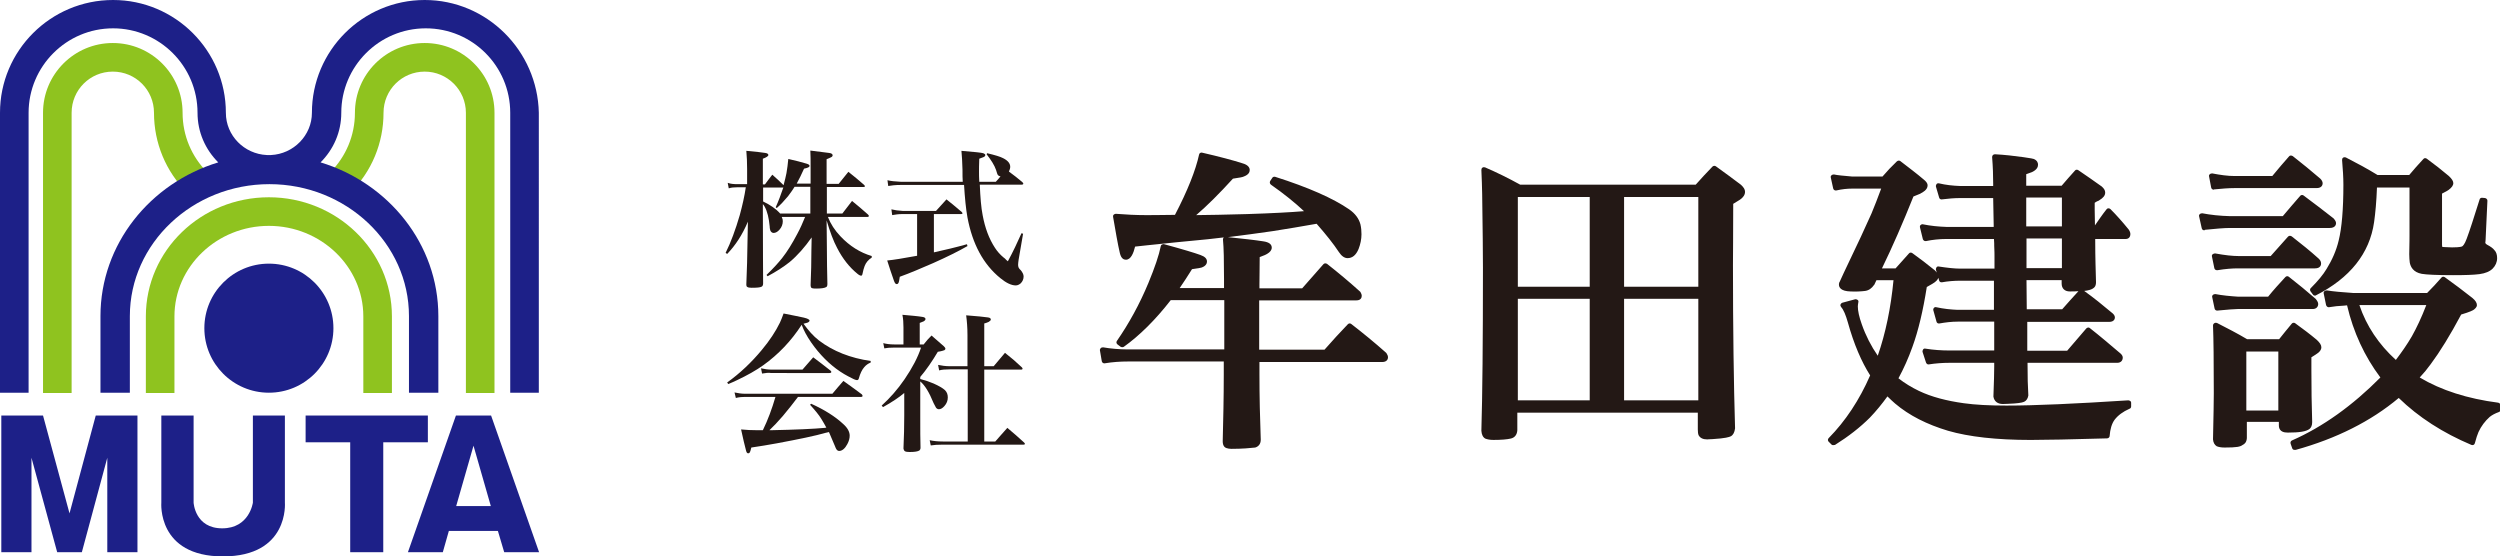
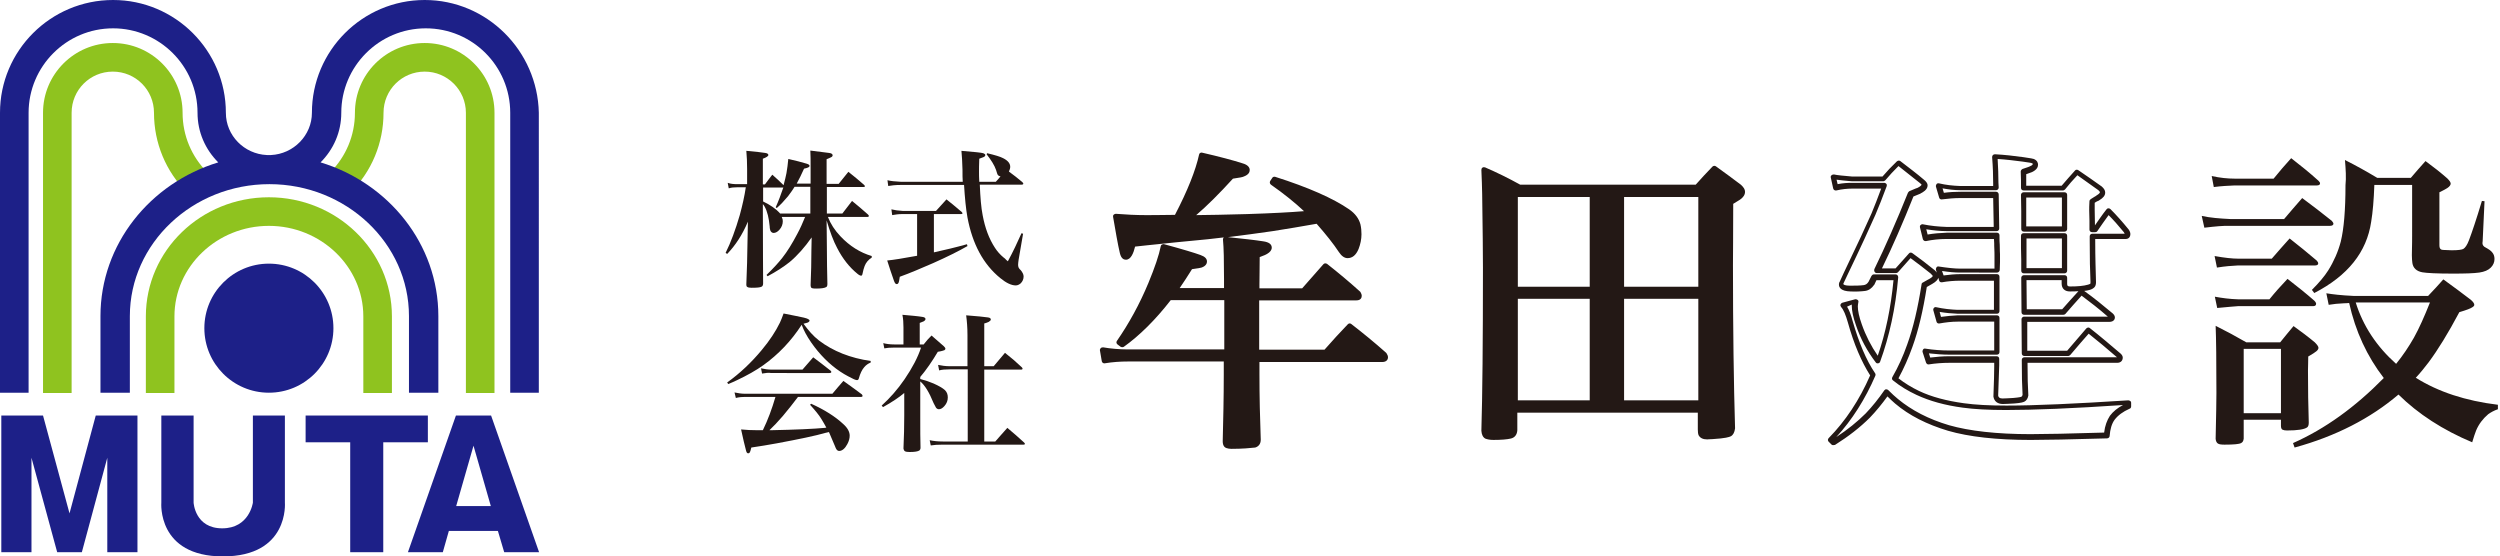
<svg xmlns="http://www.w3.org/2000/svg" version="1.1" id="レイヤー_2" x="0px" y="0px" width="953px" height="212.1px" viewBox="0 0 953 212.1" style="enable-background:new 0 0 953 212.1;" xml:space="preserve">
  <style type="text/css">
	.st0{fill:#8FC31F;}
	.st1{fill:#1D2088;}
	.st2{fill:#231815;}
</style>
  <g>
    <path class="st0" d="M27.3,149.8H16.4V43c0-14.7,11.9-26.6,26.6-26.6c14.7,0,26.6,11.9,26.6,26.6c0,8.6,3.4,16.7,9.5,22.8l-7.7,7.7   c-8.2-8.1-12.7-19-12.7-30.5c0-8.7-7-15.7-15.7-15.7s-15.7,7-15.7,15.7V149.8z" />
    <path class="st0" d="M188.5,149.8h-10.9V43c0-8.7-7.1-15.7-15.7-15.7c-8.7,0-15.7,7-15.7,15.7c0,11.5-4.5,22.4-12.7,30.5l-7.7-7.7   c6.1-6.1,9.5-14.2,9.5-22.8c0-14.7,11.9-26.6,26.6-26.6c14.7,0,26.6,11.9,26.6,26.6V149.8z" />
    <path class="st0" d="M102.5,75.2c-25.9,0-46.9,20.3-46.9,45.4v29.2h10.9v-29.2c0-19,16.2-34.5,36-34.5s36,15.5,36,34.5v29.2h10.9   v-29.2C149.4,95.5,128.3,75.2,102.5,75.2z" />
    <path class="st1" d="M161.9,0c-23.7,0-43,19.3-43,43c0,8.6-7,15.7-15.6,16.1c-0.3,0-0.5,0-0.8,0c-0.3,0-0.5,0-0.8,0   c-8.6-0.4-15.6-7.4-15.6-16.1c0-23.7-19.3-43-43-43C19.3,0,0,19.3,0,43v106.7h10.9V43c0-17.7,14.4-32.2,32.2-32.2   c17.7,0,32.2,14.4,32.2,32.2c0,7.4,3,14,7.9,18.9c-26,7.9-44.9,31.2-44.9,58.6v29.2h11.2v-29.2c0-27.7,23.9-50.3,53.2-50.3   s53.2,22.6,53.2,50.3v29.2h11.2v-29.2c0-27.4-18.9-50.7-44.9-58.6c4.9-4.9,7.9-11.5,7.9-18.9c0-17.7,14.4-32.2,32.2-32.2   s32.2,14.4,32.2,32.2v106.7h10.9V43C204.9,19.3,185.6,0,161.9,0z" />
  </g>
  <circle class="st1" cx="102.5" cy="125.1" r="24.6" />
  <g>
    <polygon class="st1" points="36.5,158.4 26.5,195.7 16.4,158.4 0.5,158.4 0.5,210.5 12,210.5 12,174.5 21.8,210.5 31.2,210.5    40.9,174.5 40.9,210.5 52.4,210.5 52.4,158.4  " />
    <polygon class="st1" points="163.1,158.4 116.5,158.4 116.5,168.6 133.5,168.6 133.5,210.5 146.1,210.5 146.1,168.6 163.1,168.6     " />
    <path class="st1" d="M192.2,210.5h13.3l-18.3-52.1h-13.4l-18.3,52.1h13.3l2.3-8.1h18.7L192.2,210.5z M173.9,192.9l6.6-23l6.6,23   H173.9z" />
    <path class="st1" d="M108.6,191.6v-33.2H96.4v33.2c0,0-1.3,9.8-11.7,9.8s-10.9-9.8-10.9-9.8v-33.2H61.5v33.2   c0,0-1.7,20.5,23.5,20.5C110.3,212.1,108.6,191.6,108.6,191.6z" />
  </g>
  <g>
    <path class="st2" d="M314.9,81.4h6.2c1.2-1.6,2.5-3.2,3.7-4.8c2.1,1.7,4.1,3.4,6,5.1c0.2,0.2,0.4,0.4,0.4,0.6   c0,0.3-0.2,0.4-0.6,0.4h-15c1,2.6,2.6,5.1,4.8,7.4c3.5,3.7,7.5,6.2,11.9,7.5v0.6c-1.3,0.8-2.2,1.9-2.7,3.2   c-0.3,0.8-0.6,1.8-0.8,2.9c-0.1,0.6-0.3,0.8-0.6,0.8c-0.2,0-0.7-0.2-1.3-0.7c-3.1-2.5-5.7-5.8-7.8-9.9c-1.4-2.6-2.7-6.1-4-10.5   l0.1,10c0,5,0.1,9.7,0.2,14.2c0,0.6-0.1,1-0.4,1.2c-0.6,0.4-1.9,0.6-3.9,0.6c-1.1,0-1.7-0.1-1.9-0.4c-0.1-0.2-0.2-0.5-0.2-0.9   c0.2-4.7,0.3-9,0.3-13.1l0.1-5.1c-2.6,3.7-5.4,6.9-8.4,9.4c-2.4,1.9-5.2,3.7-8.4,5.4l-0.4-0.5c2.5-2.4,4.5-4.6,6-6.5   c1.9-2.4,3.8-5.5,5.7-9.1c1.2-2.2,2.1-4.3,3-6.5H298c0.3,0.6,0.4,1.1,0.4,1.6c0,1.2-0.4,2.3-1.3,3.3c-0.7,0.8-1.5,1.2-2.2,1.2   c-0.5,0-0.9-0.3-1.2-0.8c-0.1-0.3-0.3-0.9-0.3-1.7c-0.3-3.2-0.9-5.7-1.9-7.5c-0.1-0.3-0.4-0.6-0.7-1v1.4v1.4   c0,14.2,0.1,23.3,0.1,27.4c0,0.7-0.2,1.1-0.6,1.3c-0.6,0.3-1.8,0.4-3.8,0.4c-0.8,0-1.3-0.1-1.6-0.3c-0.3-0.1-0.4-0.5-0.4-1   c0.2-4.5,0.4-10.8,0.5-19l0.1-4.9c-2.1,5-4.8,9.1-7.9,12.3l-0.6-0.4c2-4,3.8-8.9,5.4-14.4c1-3.7,1.8-7.2,2.3-10.6h-3.4   c-1.2,0-2.2,0.1-3.1,0.4l-0.4-2.1c1.1,0.4,2.3,0.5,3.5,0.5h3.9v-5.8c0-2.4-0.1-4.8-0.3-6.9c3.5,0.3,5.9,0.6,7.2,0.8   c0.8,0.1,1.2,0.4,1.2,0.8c0,0.4-0.7,0.9-2.1,1.4v9.8h0.8c0.9-1.3,1.9-2.5,2.8-3.7c1.5,1.3,2.9,2.6,4.3,4c0.5-1.9,0.9-3.5,1.1-4.6   c0.3-1.6,0.5-3.4,0.7-5.4c2.7,0.6,5,1.2,7,1.8c0.7,0.2,1.1,0.5,1.1,0.8c0,0.3-0.2,0.5-0.7,0.7c-0.1,0.1-0.6,0.2-1.4,0.4   c-1,2.2-1.9,4.1-2.8,5.7h5.3v-6.1c0-2.6,0-4.8-0.1-6.5c3.4,0.4,5.8,0.7,7.1,0.9c0.9,0.1,1.4,0.4,1.4,0.9c0,0.3-0.2,0.6-0.7,0.8   c-0.2,0.1-0.8,0.4-1.6,0.7v9.4h4.6c1.3-1.6,2.5-3.1,3.7-4.6c2,1.6,4,3.2,5.9,4.9c0.2,0.2,0.4,0.4,0.4,0.6c0,0.2-0.2,0.3-0.6,0.3   h-13.9V81.4z M308.9,81.4V71.2h-6c-0.5,0.9-1.4,2.1-2.5,3.6c-1.5,1.8-2.9,3.3-4.3,4.5l-0.4-0.3c1.1-2.4,2-4.9,2.9-7.5h-7.7v5.3   c2.7,1.3,4.9,2.8,6.5,4.6H308.9z" />
    <path class="st2" d="M367,69.3c-0.1-1.2-0.1-2.8-0.1-4.6c-0.1-3-0.2-5.4-0.4-7.2c4.9,0.4,7.7,0.7,8.3,0.9c0.5,0.2,0.8,0.4,0.8,0.7   c0,0.3-0.2,0.6-0.7,0.8c-0.2,0.1-0.8,0.3-1.6,0.6c-0.1,2.3-0.1,3.9-0.1,4.8c0,1.1,0,2.4,0.1,4h6.3c0.8-0.9,1.4-1.5,1.8-2.1   c-0.3,0-0.5-0.1-0.7-0.2c-0.3-0.2-0.5-0.5-0.6-0.9c-0.1-0.2-0.2-0.6-0.4-1.3c-0.6-1.8-1.9-3.8-3.6-6l0.2-0.4c2.9,0.7,5,1.3,6.1,1.9   c1.8,0.9,2.7,2,2.7,3.3c0,0.5-0.2,1.2-0.5,1.8c1.7,1.2,3.4,2.6,5.1,4c0.2,0.2,0.4,0.5,0.4,0.6c0,0.2-0.2,0.4-0.7,0.4h-15.9   c0.2,4.8,0.5,8.7,1.1,11.7c0.9,4.8,2.4,8.9,4.7,12.4c0.9,1.4,2,2.6,3.2,3.6c0.4,0.3,0.8,0.6,1.1,1l0.6,0.5   c1.9-3.5,3.6-7.1,5.2-10.7l0.6,0.2l-1.7,9.9c-0.1,0.8-0.2,1.4-0.2,2c0,0.4,0.1,0.7,0.2,1c0.1,0.3,0.4,0.6,0.9,1.1   c0.6,0.8,1,1.5,1,2.3c0,1-0.4,1.9-1.1,2.6c-0.6,0.5-1.2,0.8-1.9,0.8c-1.6,0-3.6-0.9-5.9-2.8c-6.5-5.3-10.6-13-12.5-23.1   c-0.6-3.3-1-7.5-1.3-12.4h-24.1c-2.1,0-3.7,0.2-4.8,0.4l-0.3-2.2c1.2,0.3,2.9,0.5,5.2,0.6H367z M356,81.6v14.6   c4.1-0.9,8.3-1.9,12.6-3.1l0.2,0.7c-3.3,1.9-7.7,4.1-13.1,6.5c-4.6,2-8.8,3.8-12.7,5.2c-0.2,1.2-0.3,1.9-0.4,2.1   c-0.2,0.5-0.4,0.7-0.8,0.7c-0.4,0-0.7-0.4-1-1.2c-0.9-2.6-1.8-5.2-2.6-7.8c2.2-0.2,6-0.8,11.4-1.8V81.6H344c-1.5,0-2.8,0.2-3.9,0.4   l-0.3-2.2c1.2,0.3,2.6,0.5,4.3,0.6h12.7c1.4-1.5,2.7-3,4-4.4c1.9,1.5,3.8,3.1,5.8,4.8c0.2,0.2,0.3,0.4,0.3,0.5   c0,0.2-0.2,0.3-0.5,0.3H356z" />
    <path class="st2" d="M277.6,146.4l-0.4-0.6c4.9-3.5,9.3-7.7,13.2-12.4c3-3.6,5.3-7.1,6.9-10.4c0.5-1,0.9-2.2,1.4-3.5   c2.5,0.5,4,0.8,4.5,0.9c2.7,0.5,4.3,0.9,4.8,1.2c0.4,0.2,0.6,0.4,0.6,0.6c0,0.3-0.3,0.6-0.8,0.8c-0.1,0-0.6,0.2-1.5,0.4   c1.8,2.5,3.7,4.7,5.9,6.4c5.4,4.1,12,6.7,19.7,7.8v0.6c-1,0.4-1.8,1-2.4,1.7c-0.9,1-1.6,2.5-2.1,4.3c-0.1,0.5-0.4,0.7-0.7,0.7   c-0.3,0-1-0.2-1.9-0.7c-1-0.5-2-1-3-1.6c-4.2-2.5-8-6-11.3-10.3c-1.9-2.5-3.3-4.8-4.2-6.8c-0.2-0.4-0.4-0.9-0.7-1.7   c-4,6.2-8.9,11.3-14.6,15.4c-2.8,2-6.2,3.9-10,5.7C279.8,145.5,278.8,145.9,277.6,146.4z M304.2,151.3c-1.8,2.4-3.7,4.8-5.8,7.3   c-1.9,2.2-3.6,4-5.1,5.4h0.6c9.5-0.2,16.3-0.5,20.5-0.9l0.6-0.1c-0.5-1-1.2-2.1-1.9-3.3c-0.9-1.5-2.4-3.3-4.3-5.4l0.4-0.4   c5.1,2.3,9.2,4.9,12.2,7.7c1.7,1.5,2.5,3,2.5,4.5c0,1-0.3,2.1-0.9,3.2c-0.9,1.7-2,2.6-3.1,2.6c-0.4,0-0.8-0.2-1.1-0.7   c-0.1-0.2-0.3-0.5-0.5-1.1c-0.9-2.2-1.7-4-2.3-5.4c-0.4,0.1-0.8,0.2-1.3,0.3c-3.8,1.1-10,2.4-18.6,4c-3.2,0.6-6.4,1.1-9.7,1.6   c-0.2,0.9-0.4,1.5-0.5,1.7c-0.2,0.4-0.4,0.5-0.7,0.5c-0.4,0-0.6-0.3-0.8-1c-0.5-2-1.2-4.7-1.9-8.1c1.9,0.2,4,0.3,6.3,0.3   c0.6,0,1.2,0,2,0c1.9-3.9,3.5-8.2,4.8-12.7H284c-1.2,0-2.3,0.1-3.5,0.4l-0.5-2.1c1.4,0.3,2.7,0.5,4.2,0.5h33.1   c1.4-1.7,2.8-3.3,4.2-4.9c2.4,1.7,4.7,3.4,7,5.1c0.2,0.2,0.3,0.4,0.3,0.6c0,0.3-0.2,0.4-0.6,0.4H304.2z M290.5,142.4l-0.4-2   c1.3,0.3,2.7,0.5,4.2,0.5h11.6c1.4-1.6,2.8-3.2,4.1-4.7c2.2,1.6,4.3,3.3,6.5,5c0.3,0.2,0.4,0.4,0.4,0.6c0,0.2-0.2,0.4-0.7,0.4H294   C292.9,142,291.8,142.2,290.5,142.4z" />
    <path class="st2" d="M350.9,144.5c1.9,0.5,3.6,1.1,5,1.7c2,0.9,3.4,1.7,4.3,2.5c0.8,0.8,1.1,1.7,1.1,2.8c0,1.2-0.4,2.3-1.3,3.3   c-0.7,0.8-1.4,1.2-2.1,1.2c-0.4,0-0.8-0.2-1.1-0.6c-0.2-0.3-0.5-0.9-0.9-1.7c-1.7-4.2-3.4-6.9-5.1-8.3v12.7c0,5.7,0,9.9,0.1,12.6   c0,0.5-0.2,0.8-0.4,1c-0.6,0.4-1.8,0.6-3.6,0.6c-1.1,0-1.8-0.1-2.1-0.4c-0.2-0.2-0.3-0.5-0.4-0.9c0.2-4.4,0.3-8.6,0.3-12.6v-8.6   c-2,1.7-4.7,3.5-8.1,5.4l-0.5-0.6c3.2-2.9,6.1-6.2,8.7-10c3-4.4,5.1-8.4,6.3-12.1h-10.2c-1.6,0-2.9,0.1-3.8,0.3l-0.4-2   c1.1,0.3,2.5,0.5,4.2,0.5h3.5v-6.5c0-1.7-0.1-3.3-0.4-4.8c3.3,0.3,5.8,0.5,7.6,0.8c0.8,0.1,1.2,0.4,1.2,0.8c0,0.3-0.2,0.6-0.7,0.9   c-0.2,0.1-0.7,0.3-1.5,0.6v8.2h1.5c0.9-1.2,1.9-2.3,3-3.4c1.6,1.4,3.2,2.8,4.7,4.1c0.4,0.4,0.6,0.7,0.6,0.9c0,0.2-0.1,0.4-0.4,0.6   c-0.3,0.1-1.1,0.4-2.5,0.6c-2.2,3.7-4.4,6.9-6.7,9.6V144.5z M368.7,140.8H362c-1.6,0-3,0.1-4,0.4l-0.4-2.1c1.4,0.3,2.9,0.5,4.5,0.5   h6.7v-11.9c0-2.7-0.2-5.3-0.5-7.5c4.1,0.3,6.9,0.6,8.3,0.8c0.8,0.1,1.1,0.4,1.1,0.8c0,0.3-0.3,0.6-0.8,0.9   c-0.3,0.1-0.8,0.4-1.7,0.6v16.3h3.6c1.4-1.7,2.9-3.4,4.3-5.1c2.2,1.7,4.4,3.6,6.4,5.5c0.2,0.2,0.3,0.4,0.3,0.5   c0,0.3-0.2,0.4-0.6,0.4h-14v27.4h4.2l2.2-2.5l2.4-2.7c2.2,1.8,4.3,3.7,6.4,5.6c0.2,0.2,0.3,0.4,0.3,0.5c0,0.2-0.2,0.3-0.5,0.3   h-30.9c-1.8,0-3.3,0.1-4.5,0.3l-0.4-2c1.3,0.3,3,0.5,5,0.5h9.5V140.8z" />
  </g>
  <g>
    <path class="st2" d="M447.7,110.7h19.9l-0.1-4.4c0-7-0.1-12.1-0.4-15.3c6.2,0.6,11,1.2,14.2,1.7c1.6,0.2,2.4,0.7,2.4,1.5   c0,0.5-0.4,1.1-1.3,1.6c-0.5,0.3-1.6,0.7-3.3,1.3c0,4.5-0.1,8.3-0.1,11.2v2.4h17.8c2.9-3.4,5.7-6.5,8.4-9.5   c4.2,3.3,8.3,6.8,12.4,10.5c0.2,0.4,0.3,0.7,0.3,1c0,0.5-0.3,0.7-1,0.7H479v7.1v7.1v3.3l0.1,3.3h26.3c3.1-3.5,6.1-6.8,9.1-10   c4.4,3.4,8.8,7,13.1,10.8c0.3,0.4,0.4,0.7,0.4,1c0,0.5-0.4,0.8-1.2,0.8h-47.8v5.5c0,8.7,0.2,17.1,0.5,25.1c0,1.1-0.5,1.8-1.4,2   c-1.7,0.4-4.6,0.6-8.8,0.6c-0.6,0-1.1-0.1-1.6-0.2c-0.5-0.2-0.8-0.7-0.8-1.7c0.2-8,0.4-16.4,0.4-25.4v-6H430c-2.9,0-6,0.2-9.1,0.7   l-0.7-4.1c3,0.5,6.3,0.8,9.7,0.8h37.7v-4.7v-4.7V119v-5.7h-21.8c-6,7.7-12,13.8-18,18l-1.2-0.9c4.6-6.5,8.7-14,12.1-22.3   c2.4-5.9,4-10.7,4.8-14.2c7,1.9,11.5,3.3,13.7,4.1c1.2,0.4,1.9,0.9,1.9,1.6c0,0.6-0.5,1.1-1.4,1.4c-0.6,0.2-1.9,0.4-3.8,0.6   C451.4,105.3,449.4,108.3,447.7,110.7z M453.1,82.6h1.4c4.5,0,11.5-0.1,20.9-0.4c9.5-0.3,16.7-0.7,21.6-1.1l2.3-0.2   c-3.7-3.7-8.5-7.6-14.4-11.7l0.8-1.2c12.6,4,21.9,8.1,27.9,12.3c2.1,1.5,3.4,3.2,3.9,5.2c0.3,1.2,0.4,2.3,0.4,3.5   c0,1.8-0.3,3.6-1,5.2c-0.8,1.9-1.9,2.9-3.3,2.9c-0.8,0-1.6-0.6-2.5-1.9c-2.2-3.4-5.2-7.1-8.9-11.3c-6,1.1-11.7,2.1-17.2,2.9   c-8.1,1.2-16.4,2.2-24.8,3.1c-7.6,0.7-15.3,1.5-23.1,2.3l-5.3,0.5c-0.8,3.3-1.7,4.9-2.7,4.9c-0.6,0-1-0.6-1.3-1.7   c-0.8-3.4-1.6-8.1-2.6-13.9c3.8,0.3,7.7,0.5,11.5,0.5c1,0,4.9,0,11.7-0.1c5.1-9.6,8.3-17.5,9.6-23.8c6.5,1.5,11.7,2.9,15.5,4.1   c1.2,0.4,1.9,0.9,1.9,1.5c0,0.7-0.5,1.2-1.6,1.6c-0.6,0.2-2.1,0.5-4.3,0.8C463.2,73.4,457.8,78.7,453.1,82.6z" />
    <path class="st2" d="M469.4,171.1c-0.7,0-1.3-0.1-1.9-0.3c-0.6-0.2-1.4-0.8-1.4-2.6c0.2-8,0.4-16.5,0.4-25.4v-5H430   c-2.9,0-5.9,0.2-8.9,0.7c-0.5,0.1-1-0.3-1.1-0.8l-0.7-4.1c-0.1-0.3,0.1-0.6,0.3-0.9c0.2-0.2,0.6-0.3,0.9-0.3   c2.9,0.5,6.2,0.8,9.5,0.8h36.7v-18.8h-20.4c-5.9,7.6-12,13.6-17.9,17.8c-0.3,0.2-0.8,0.2-1.2,0l-1.2-0.9c-0.4-0.3-0.6-0.9-0.2-1.4   c4.5-6.5,8.6-13.9,12-22.1c2.4-5.8,4-10.5,4.7-14c0.1-0.3,0.2-0.5,0.5-0.6c0.2-0.1,0.5-0.2,0.8-0.1c7,1.9,11.6,3.3,13.8,4.1   c1.7,0.6,2.5,1.4,2.5,2.5c0,0.6-0.3,1.7-2.1,2.3c-0.4,0.1-1.2,0.3-3.6,0.6c-1.7,2.7-3.3,5.2-4.7,7.2h16.9l0-3.3   c0-7-0.1-12.1-0.4-15.2c0-0.3,0.1-0.6,0.3-0.8c0,0,0,0,0,0c-2,0.2-4.1,0.5-6.1,0.7c-7.6,0.7-15.4,1.5-23.1,2.3l-4.6,0.5   c-0.6,2.5-1.6,5-3.5,5c-0.8,0-1.8-0.4-2.3-2.5c-0.8-3.4-1.6-8.1-2.6-13.9c0-0.3,0-0.6,0.3-0.8c0.2-0.2,0.5-0.3,0.8-0.3   c3.8,0.3,7.6,0.5,11.4,0.5c1,0,4.7,0,11.1-0.1c4.8-9.2,7.9-17,9.2-23c0.1-0.3,0.2-0.5,0.4-0.6c0.2-0.1,0.5-0.2,0.8-0.1   c6.5,1.5,11.8,2.9,15.5,4.1c1.7,0.5,2.6,1.4,2.6,2.5c0,0.8-0.4,1.8-2.3,2.5c-0.4,0.2-1.3,0.4-4.1,0.8c-5.1,5.6-9.8,10.3-14,13.9   c4.5,0,11.1-0.2,19.5-0.4c9.5-0.3,16.7-0.7,21.5-1.1l0.1,0c-3.4-3.2-7.6-6.6-12.6-10.1c-0.4-0.3-0.6-0.9-0.3-1.4l0.8-1.2   c0.2-0.4,0.7-0.5,1.1-0.4c12.6,4,22.1,8.2,28.2,12.4c2.3,1.6,3.7,3.5,4.3,5.7c0.3,1.3,0.4,2.5,0.4,3.8c0,1.9-0.4,3.8-1.1,5.6   c-1,2.4-2.4,3.5-4.2,3.5c-1.2,0-2.3-0.8-3.3-2.3c-2.1-3.2-5-6.8-8.5-10.8c-5.8,1-11.4,2-16.7,2.8c-5.6,0.8-11.4,1.6-17.1,2.3   c5.8,0.6,10.4,1.1,13.5,1.6c2.1,0.3,3.2,1.1,3.2,2.4c0,0.9-0.6,1.7-1.8,2.4c-0.3,0.2-0.9,0.5-2.8,1.2c0,4.2-0.1,7.7-0.1,10.5v1.4   h16.3c2.8-3.2,5.5-6.3,8.1-9.2c0.4-0.4,0.9-0.4,1.4-0.1c4.2,3.3,8.4,6.8,12.5,10.5c0.1,0.1,0.1,0.1,0.2,0.2c0.3,0.5,0.5,1,0.5,1.5   c0,0.8-0.5,1.7-2,1.7H480l0,18.8h24.9c3-3.4,5.9-6.6,8.9-9.7c0.4-0.4,0.9-0.4,1.3-0.1c4.4,3.4,8.8,7,13.2,10.9   c0.1,0.1,0.1,0.1,0.2,0.2c0.4,0.6,0.6,1.1,0.6,1.6c0,0.9-0.6,1.8-2.2,1.8h-46.8v4.5c0,8.7,0.2,17.1,0.5,25.1c0,1.6-0.8,2.6-2.1,3   C476.7,170.8,473.7,171.1,469.4,171.1z M430,135.8h37.5c0.6,0,1,0.4,1,1v6c0,8.9-0.2,17.5-0.4,25.4c0,0.6,0.1,0.7,0.1,0.7   c0.3,0.1,0.7,0.1,1.2,0.1c4.1,0,6.9-0.2,8.5-0.6c0.3-0.1,0.6-0.3,0.6-1.1c-0.3-8-0.5-16.4-0.5-25.1v-5.5c0-0.6,0.4-1,1-1h47.8   c0.1,0,0.1,0,0.1,0c0,0,0-0.1-0.1-0.1c-4-3.6-8.2-7-12.3-10.1c-2.8,3-5.7,6.1-8.5,9.3c-0.2,0.2-0.5,0.3-0.8,0.3h-26.3   c-0.5,0-1-0.4-1-1l-0.1-3.3v-17.5c0-0.6,0.4-1,1-1h37.8c0,0,0,0,0,0c-3.8-3.4-7.7-6.7-11.5-9.7c-2.5,2.8-5.1,5.7-7.7,8.8   c-0.2,0.2-0.5,0.4-0.8,0.4H479c-0.6,0-1-0.4-1-1v-2.4c0-2.9,0-6.6,0.1-11.2c0-0.4,0.3-0.8,0.7-0.9c2.2-0.8,2.9-1.1,3.1-1.3   c0.7-0.4,0.8-0.7,0.8-0.7c0,0-0.3-0.3-1.5-0.5c-3-0.5-7.4-1-13-1.6c0.2,3.2,0.3,8,0.3,14.2l0.1,4.3c0,0.3-0.1,0.5-0.3,0.7   s-0.4,0.3-0.7,0.3h-19.9c-0.4,0-0.7-0.2-0.9-0.5c-0.2-0.3-0.1-0.7,0.1-1c1.7-2.4,3.7-5.4,6-9.1c0.2-0.3,0.4-0.4,0.8-0.5   c2.4-0.2,3.3-0.4,3.6-0.5c0.4-0.1,0.7-0.3,0.7-0.4h0c0,0-0.2-0.3-1.2-0.6c-2-0.7-6.3-2-12.6-3.8c-0.8,3.4-2.4,7.9-4.6,13.3   c-3.3,7.8-7.1,14.9-11.3,21.2c5.5-4.1,11.2-9.9,16.7-17c0.2-0.2,0.5-0.4,0.8-0.4h21.8c0.6,0,1,0.4,1,1v20.8c0,0.6-0.4,1-1,1h-37.7   c-3,0-5.8-0.2-8.5-0.6l0.3,1.8C424.5,136,427.3,135.8,430,135.8z M517.2,112.3L517.2,112.3L517.2,112.3z M426.4,83.3   c0.8,5.2,1.6,9.4,2.3,12.6c0.2,0.8,0.3,0.9,0.4,1c0,0,0.8-0.5,1.6-4.2c0.1-0.4,0.5-0.7,0.9-0.8l5.3-0.5c7.7-0.8,15.5-1.6,23.1-2.3   c8.3-0.9,16.6-1.9,24.7-3.1c5.5-0.8,11.2-1.8,17.2-2.9c0.3-0.1,0.7,0.1,0.9,0.3c3.7,4.2,6.8,8,9,11.4c0.6,0.9,1.2,1.4,1.7,1.4   c0.4,0,1.4,0,2.4-2.3c0.6-1.5,0.9-3.2,0.9-4.8c0-1.1-0.1-2.2-0.4-3.3c-0.4-1.7-1.6-3.3-3.5-4.6c-5.6-3.9-14.3-7.7-25.9-11.5   c5.2,3.7,9.5,7.3,12.8,10.7c0.3,0.3,0.4,0.7,0.2,1.1c-0.1,0.4-0.5,0.6-0.9,0.6l-2.3,0.2c-4.8,0.4-12.1,0.8-21.6,1.1   c-9.3,0.3-16.4,0.4-20.9,0.4h-1.4c-0.4,0-0.8-0.3-0.9-0.7c-0.1-0.4,0-0.8,0.3-1.1c4.6-3.9,10.1-9.2,16.1-15.8   c0.2-0.2,0.4-0.3,0.6-0.3c2.8-0.3,3.8-0.6,4.1-0.7c0.7-0.3,1-0.5,1-0.6c0,0-0.2-0.3-1.2-0.6c-3.5-1.1-8.4-2.4-14.4-3.8   c-1.5,6.2-4.6,13.9-9.5,23.1c-0.2,0.3-0.5,0.5-0.9,0.5c-6.7,0-10.6,0.1-11.7,0.1C433.3,83.7,429.8,83.6,426.4,83.3z" />
    <g>
      <path class="st2" d="M565.8,64.8c4.5,1.9,9,4.2,13.5,6.7H647c2.1-2.4,4.4-4.8,6.7-7.1c3.3,2.4,6.5,4.7,9.5,7    c0.8,0.7,1.2,1.3,1.2,1.9c0,0.8-0.5,1.5-1.5,2.1c-0.2,0.2-1.3,0.8-3.1,1.8c0,12.4-0.1,20.3-0.1,23.9c0,24.6,0.3,45.3,0.8,62.2    c-0.1,1.1-0.5,1.9-1.1,2.2c-0.8,0.4-3,0.7-6.6,0.9c-1,0-1.6,0.1-1.8,0.1c-1.2,0-2-0.3-2.4-1c-0.2-0.3-0.2-0.9-0.2-1.8v-7.4h-70.8    v7.7c-0.1,1.2-0.7,2-1.8,2.3c-1.5,0.3-3.7,0.5-6.5,0.5c-1.2,0-2.1-0.1-2.7-0.4c-0.5-0.3-0.8-1-0.9-2.1c0.4-13.2,0.6-33.9,0.6-62.1    c0-5.4-0.1-14.8-0.3-28.2C566.1,71.2,566,68.1,565.8,64.8z M577.6,110.3H607V74.1h-29.4V110.3z M607,153.6v-40.7h-29.4v40.7H607z     M648.4,110.3V74.1h-30.3v36.2H648.4z M648.4,112.9h-30.3v40.7h30.3V112.9z" />
      <path class="st2" d="M569.3,167.7c-1.3,0-2.3-0.2-3.1-0.5c-0.9-0.5-1.4-1.5-1.5-3c0.4-13.2,0.6-34.1,0.6-62.1    c0-5.4-0.1-14.6-0.3-28.2c0-2.7-0.2-5.7-0.3-9.1c0-0.3,0.1-0.7,0.4-0.9c0.3-0.2,0.7-0.2,1-0.1c4.4,1.9,8.9,4.1,13.4,6.6h66.9    c2-2.3,4.2-4.6,6.4-6.9c0.3-0.3,0.9-0.4,1.3-0.1c3.3,2.4,6.5,4.7,9.5,7c1.1,1,1.6,1.8,1.6,2.7c0,1.1-0.6,2.1-1.9,3    c-0.2,0.1-0.6,0.4-2.6,1.6c0,12-0.1,19.8-0.1,23.3c0,24.5,0.3,45.4,0.8,62.2c0,0,0,0.1,0,0.1c-0.2,1.5-0.7,2.5-1.6,3    c-0.6,0.3-2,0.8-7.1,1.1c-1.1,0-1.7,0.1-1.9,0.1c-1.6,0-2.7-0.5-3.3-1.6c-0.2-0.5-0.3-1.2-0.3-2.2v-6.4h-68.8v6.7    c-0.1,1.7-1,2.9-2.6,3.2C574.5,167.5,572.3,167.7,569.3,167.7z M566.9,66.3c0.1,2.7,0.2,5.3,0.3,7.5c0.2,13.6,0.3,22.8,0.3,28.2    c0,28.1-0.2,49-0.6,62.1c0,0.8,0.2,1.1,0.3,1.2c0.3,0.1,1,0.3,2.2,0.3c2.7,0,4.9-0.2,6.3-0.5c0.6-0.1,1-0.4,1-1.4l0-7.6    c0-0.6,0.4-1,1-1h70.8c0.6,0,1,0.4,1,1v7.4c0,1,0.1,1.3,0.1,1.4c0.2,0.4,0.9,0.5,1.5,0.5c0.2,0,0.7,0,1.8-0.1    c4.7-0.3,5.9-0.7,6.2-0.8c0.4-0.2,0.5-0.8,0.6-1.4c-0.5-16.8-0.8-37.7-0.8-62.2c0-3.6,0-11.5,0.1-23.9c0-0.4,0.2-0.7,0.5-0.9    c2.2-1.3,2.9-1.7,3-1.8c0.7-0.5,1-0.9,1-1.3c0-0.1-0.1-0.5-0.8-1.2c-2.8-2-5.7-4.2-8.8-6.4c-2.1,2.1-4.1,4.3-6,6.5    c-0.2,0.2-0.5,0.3-0.8,0.3h-67.6c-0.2,0-0.3,0-0.5-0.1C574.8,70.1,570.8,68.1,566.9,66.3z M648.4,154.6h-30.3c-0.6,0-1-0.4-1-1    v-40.7c0-0.6,0.4-1,1-1h30.3c0.6,0,1,0.4,1,1v40.7C649.4,154.2,649,154.6,648.4,154.6z M619.1,152.6h28.3v-38.7h-28.3V152.6z     M607,154.6h-29.4c-0.6,0-1-0.4-1-1v-40.7c0-0.6,0.4-1,1-1H607c0.6,0,1,0.4,1,1v40.7C608,154.2,607.6,154.6,607,154.6z     M578.6,152.6H606v-38.7h-27.4V152.6z M648.4,111.3h-30.3c-0.6,0-1-0.4-1-1V74.1c0-0.6,0.4-1,1-1h30.3c0.6,0,1,0.4,1,1v36.2    C649.4,110.8,649,111.3,648.4,111.3z M619.1,109.3h28.3V75.1h-28.3V109.3z M607,111.3h-29.4c-0.6,0-1-0.4-1-1V74.1    c0-0.6,0.4-1,1-1H607c0.6,0,1,0.4,1,1v36.2C608,110.8,607.6,111.3,607,111.3z M578.6,109.3H606V75.1h-27.4V109.3z" />
    </g>
    <g>
-       <path class="st2" d="M713.9,142.9c-3.4-5.2-6.3-11.9-8.7-20.3c-0.8-3-1.7-5.1-2.8-6.3l4.8-1.3c-0.2,0.7-0.2,1.3-0.2,1.8    c0,1.8,0.5,4.2,1.6,7.1c1.7,5,4.2,9.6,7.4,13.8c3.5-9.5,5.8-20.1,6.8-31.9h-8.3l-1.1,2.2c-0.7,1.1-1.6,1.7-2.7,1.8    c-1.6,0.2-3.4,0.3-5.5,0.2c-2.3,0-3.4-0.6-3.4-1.6c0-0.1,0-0.3,0.1-0.5l1.6-3.5c5.2-10.8,8.7-18.4,10.6-22.8    c1.3-3.1,2.7-6.7,4.2-10.9H706c-1.9,0-3.9,0.2-6.2,0.7l-0.9-4.1c1.3,0.3,3.7,0.5,7.1,0.8h12c1.8-2.1,3.7-4.1,5.7-6.1    c3.1,2.4,6.1,4.7,8.9,7c0.7,0.5,1,1,1,1.4c0,0.7-0.7,1.5-2.1,2.1c-0.1,0-1.2,0.5-3.2,1.3c-4.3,10.8-8.6,20.5-12.8,29.2h7.3    c1.7-2,3.5-4,5.4-6c2.9,2.1,5.7,4.2,8.5,6.4c0.8,0.8,1.2,1.3,1.2,1.6c0,0.5-0.6,1.1-1.9,1.9c-0.3,0.2-1.1,0.7-2.5,1.5    c-1.4,9.1-3.2,16.8-5.5,23.2c-1.6,4.5-3.5,8.6-5.7,12.5c2.7,2.2,5.6,4,8.7,5.4c5,2.3,10.7,3.9,17.4,4.8c4.3,0.6,9.8,0.9,16.4,0.9    c10.8,0,26.3-0.7,46.4-2v1.3c-2.7,1.2-4.7,2.7-6,4.5c-1.2,1.7-1.9,3.9-2.1,6.7c-13.9,0.4-23.6,0.6-29.1,0.6    c-13,0-23.4-1.1-31.3-3.4c-7.9-2.3-14.6-5.7-19.9-10.2c-1-0.9-2.3-2-3.7-3.4c-2.2,3.3-4.7,6.2-7.3,8.9c-3.6,3.6-8,7.1-13.1,10.3    l-1-1C704.3,160.9,709.8,152.6,713.9,142.9z M797.5,87.3h1.2c1.6-2.3,3.3-4.7,5-7c2.3,2.3,4.5,4.8,6.7,7.5    c0.3,0.5,0.5,0.9,0.5,1.2c0,0.6-0.3,0.9-0.8,0.9h-12.6v1.6c0,6.5,0.2,11.9,0.3,15.9c0,0.5-0.1,0.9-0.3,1.2    c-0.2,0.3-0.7,0.5-1.3,0.6c-1.8,0.5-4.2,0.8-7.2,0.8c-1.4,0-2.1-0.7-2.1-2v-2.3h-15.4l0.1,13.1h14.9c2.2-2.6,4.5-5.1,6.9-7.7    c3.6,2.6,7.3,5.5,11.2,8.9c0.3,0.3,0.4,0.5,0.4,0.7c0,0.5-0.4,0.7-1.2,0.7h-32.2l0.1,13h16.7l4.1-4.8l3.5-4    c3.7,2.9,7.6,6.2,11.7,9.7c0.3,0.3,0.4,0.6,0.4,0.8c0,0.7-0.4,1-1.1,1h-35.2c0,5.7,0.1,10.1,0.3,13.4c-0.2,0.8-0.5,1.3-1,1.6    c-0.5,0.2-1.6,0.4-3.5,0.6c-1.9,0.1-3.3,0.2-4.3,0.2c-1.5,0-2.4-0.7-2.6-2c0.2-5.3,0.3-9.1,0.3-11.3v-2.4h-18    c-2.8,0-5.4,0.2-8,0.6l-1.3-4c3.1,0.5,6.3,0.8,9.4,0.8h18v-13h-14.9c-2.5,0-4.9,0.3-7.1,0.7l-1.2-4.3c2.8,0.6,5.6,0.9,8.3,1h14.9    v-13.1h-13.8c-2.5,0-4.9,0.3-7.2,0.6l-1.3-4.1c3.3,0.5,6.1,0.8,8.2,0.8h14.1l0.1-3v-3c0-0.4,0-1.6-0.1-3.6c0-0.8-0.1-2-0.1-3.7    h-19.1c-2.8,0-5.5,0.3-8,0.8l-1.1-4.5c3,0.6,6.1,0.9,9.2,1h19v-1.6l-0.2-11.4h-13.6c-2.2,0-4.6,0.2-7,0.5l-1.2-4.1    c2.6,0.6,5.3,0.9,8.2,1h13.6l-0.1-1.9c0-3.1-0.1-6.4-0.4-10.1c3.6,0.2,7.2,0.6,10.7,1.1c2.1,0.3,3.4,0.5,3.7,0.6    c0.7,0.3,1,0.7,1,1.3c0,0.7-0.6,1.4-1.7,1.9c-0.2,0.1-1.1,0.4-2.8,1l0.1,3.4v1.4v1.4h15c1.7-2,3.4-4,5.3-6.1    c3.1,2.1,6,4.2,8.8,6.2c0.6,0.5,0.9,1,0.9,1.5c0,0.7-0.6,1.4-1.7,2.1c-0.2,0.2-0.5,0.3-0.7,0.4c-0.3,0.2-0.9,0.5-1.5,0.9    c0,1.5-0.1,2.7-0.1,3.3l0.1,4.1C797.5,85,797.5,86,797.5,87.3z M787,87.3v-13h-15.6l0.1,6.2v6.8H787z M787,89.9h-15.5v4.6l0.1,4.6    v2v2H787V89.9z" />
      <path class="st2" d="M698.8,169.7c-0.3,0-0.5-0.1-0.7-0.3l-1-1c-0.4-0.4-0.4-1,0-1.4c6.4-6.5,11.7-14.5,15.8-23.9    c-3.3-5.2-6.2-11.9-8.5-20.2c-0.8-2.8-1.6-4.8-2.6-5.9c-0.2-0.3-0.3-0.6-0.2-0.9s0.4-0.6,0.7-0.7l4.8-1.3c0.3-0.1,0.7,0,1,0.2    c0.3,0.2,0.4,0.6,0.3,0.9c-0.1,0.6-0.2,1.2-0.2,1.6c0,1.7,0.5,4,1.5,6.8c1.5,4.3,3.6,8.4,6.1,12c3-8.6,5-18.3,6-28.8h-6.5    l-0.8,1.7c0,0,0,0.1-0.1,0.1c-0.9,1.3-2,2.1-3.4,2.3c-1.6,0.2-3.5,0.3-5.6,0.2c-3.6-0.1-4.4-1.5-4.4-2.6c0-0.2,0-0.4,0.1-0.7    c0-0.1,0-0.2,0.1-0.2l1.6-3.5c5.2-10.8,8.7-18.4,10.6-22.7c1.1-2.7,2.4-5.9,3.7-9.5H706c-1.8,0-3.8,0.2-6,0.7    c-0.5,0.1-1.1-0.2-1.2-0.8l-0.9-4.1c-0.1-0.3,0-0.7,0.3-0.9c0.2-0.2,0.6-0.3,0.9-0.3c1.3,0.3,3.6,0.5,7,0.8l11.5,0    c1.7-2,3.5-3.9,5.5-5.8c0.4-0.3,0.9-0.4,1.3-0.1c3.1,2.4,6.2,4.7,9,7.1c0.6,0.5,1.4,1.2,1.4,2.2c0,1.7-2,2.7-2.6,3    c0,0-0.1,0-0.1,0.1c-0.1,0-0.5,0.2-2.7,1.1c-4,10-8,19.2-12,27.4h5.2c1.7-1.9,3.4-3.8,5.1-5.7c0.3-0.4,0.9-0.4,1.3-0.1    c2.9,2.1,5.7,4.2,8.5,6.5c0,0,0.1,0,0.1,0.1c0.3,0.3,0.5,0.5,0.7,0.8l-0.3-1c-0.1-0.3,0-0.7,0.2-1s0.6-0.4,0.9-0.3    c3.3,0.5,6,0.8,8.1,0.8h13.1l0-2v-3c0-0.4,0-1.6-0.1-3.6c0-0.6,0-1.5-0.1-2.7h-18.1c-2.7,0-5.4,0.3-7.8,0.8    c-0.5,0.1-1-0.2-1.2-0.7l-1.1-4.5c-0.1-0.3,0-0.7,0.2-0.9c0.2-0.2,0.6-0.4,0.9-0.3c2.9,0.6,6,0.9,9,1h18v-0.6l-0.2-10.4h-12.6    c-2.2,0-4.5,0.2-6.9,0.5c-0.5,0.1-1-0.2-1.1-0.7l-1.2-4.1c-0.1-0.3,0-0.7,0.2-1c0.2-0.3,0.6-0.4,1-0.3c2.5,0.6,5.2,0.9,8,1h12.6    l0-0.9c0-3-0.1-6.4-0.4-10.1c0-0.3,0.1-0.6,0.3-0.8c0.2-0.2,0.5-0.3,0.8-0.3c3.6,0.2,7.3,0.6,10.8,1.1c2.9,0.4,3.7,0.6,4,0.7    c1.4,0.6,1.6,1.6,1.6,2.2c0,0.8-0.4,1.9-2.3,2.8c-0.2,0.1-0.5,0.2-2.2,0.8l0,4.4h13.5c1.6-1.9,3.3-3.8,5.1-5.8    c0.3-0.4,0.9-0.4,1.3-0.1c3.1,2.1,6.1,4.2,8.9,6.2c0.9,0.8,1.3,1.5,1.3,2.3c0,1.1-0.7,2-2.2,2.9c-0.2,0.2-0.5,0.3-0.8,0.4    c-0.2,0.1-0.6,0.3-1,0.6c0,1.3,0,2.2,0,2.8l0.1,5.8c1.4-2,2.8-4.1,4.4-6.1c0.2-0.2,0.4-0.4,0.7-0.4c0.3,0,0.6,0.1,0.8,0.3    c2.3,2.3,4.6,4.9,6.8,7.6c0,0,0,0.1,0.1,0.1c0.5,0.7,0.7,1.3,0.7,1.8c0,1.2-0.7,1.9-1.8,1.9h-11.6v0.6c0,6.5,0.2,11.8,0.3,15.9    c0,0.8-0.2,1.5-0.6,1.9c-0.4,0.4-1,0.8-1.8,1c-0.6,0.2-1.3,0.3-2.1,0.4c3.5,2.5,7.1,5.4,10.9,8.6c0,0,0.1,0.1,0.1,0.1    c0.3,0.3,0.7,0.8,0.7,1.4c0,0.3-0.1,1.7-2.2,1.7h-31.2l0,11h15.2l7.3-8.5c0.4-0.4,1-0.5,1.4-0.1c3.7,2.9,7.6,6.2,11.7,9.7    c0,0,0.1,0.1,0.1,0.1c0.3,0.3,0.7,0.8,0.7,1.4c0,1.2-0.8,2-2.1,2h-34.2c0,5.2,0.1,9.3,0.3,12.3c0,0.1,0,0.2,0,0.2    c-0.2,1.1-0.7,1.9-1.5,2.3c-0.4,0.2-1.2,0.5-3.8,0.7c-1.9,0.1-3.4,0.2-4.4,0.2c-2,0-3.3-1-3.6-2.8c0-0.1,0-0.1,0-0.2    c0.2-5.3,0.3-9.1,0.3-11.3v-1.4h-17c-2.7,0-5.3,0.2-7.9,0.6c-0.5,0.1-0.9-0.2-1.1-0.7l-1.3-4c-0.1-0.3,0-0.7,0.2-1    s0.6-0.4,0.9-0.3c3.1,0.5,6.2,0.7,9.2,0.7h17v-11h-13.9c-2.4,0-4.7,0.3-7,0.7c-0.5,0.1-1-0.2-1.1-0.7l-1.2-4.3    c-0.1-0.3,0-0.7,0.2-0.9c0.2-0.3,0.6-0.4,0.9-0.3c2.7,0.6,5.5,0.9,8.1,1l13.9,0v-11.1h-12.8c-2.4,0-4.8,0.2-7,0.6    c-0.5,0.1-1-0.2-1.1-0.7l-0.3-1c-0.2,0.7-0.9,1.5-2.3,2.3c-0.3,0.2-1,0.6-2.1,1.2c-1.4,8.9-3.2,16.6-5.5,22.9    c-1.5,4.2-3.3,8.2-5.3,11.9c2.4,1.9,5.1,3.5,7.8,4.8c4.8,2.3,10.6,3.8,17.1,4.7c4.3,0.6,9.7,0.9,16.3,0.9c10.7,0,26.3-0.7,46.4-2    c0.3,0,0.5,0.1,0.8,0.3s0.3,0.5,0.3,0.7v1.3c0,0.4-0.2,0.8-0.6,0.9c-2.5,1.1-4.4,2.5-5.7,4.2c-1.1,1.5-1.7,3.6-1.9,6.2    c0,0.5-0.5,0.9-1,0.9c-13.8,0.4-23.6,0.6-29.1,0.6c-13,0-23.6-1.2-31.5-3.5c-8-2.4-14.8-5.8-20.2-10.4c-0.8-0.7-1.8-1.6-2.9-2.7    c-2.1,2.9-4.3,5.6-6.7,8.1c-3.7,3.7-8.2,7.2-13.3,10.4C699.1,169.6,699,169.7,698.8,169.7z M704.1,116.9c0.8,1.3,1.5,3.1,2.1,5.4    c2.4,8.3,5.2,15,8.6,20c0.2,0.3,0.2,0.6,0.1,0.9c-3.9,9-8.9,16.9-14.9,23.4c4.3-2.8,8.1-5.9,11.2-9c2.5-2.6,4.9-5.6,7.1-8.8    c0.2-0.2,0.4-0.4,0.7-0.4c0.3,0,0.6,0.1,0.8,0.3c1.4,1.4,2.6,2.5,3.7,3.4c5.2,4.3,11.7,7.7,19.5,10c7.7,2.2,18.2,3.4,31,3.4    c5.3,0,14.8-0.2,28.1-0.6c0.3-2.6,1.1-4.7,2.2-6.4c1.2-1.6,2.9-3,5-4.1c-19.1,1.3-34.1,1.9-44.6,1.9c-6.6,0-12.2-0.3-16.5-0.9    c-6.7-0.9-12.6-2.5-17.7-4.9c-3.2-1.5-6.2-3.3-8.9-5.5c-0.4-0.3-0.5-0.8-0.2-1.3c2.2-3.8,4.1-8,5.6-12.3c2.3-6.3,4.1-14,5.5-23    c0-0.3,0.2-0.6,0.5-0.7c1.3-0.8,2.2-1.2,2.5-1.4c0.9-0.5,1.2-0.9,1.3-1.1c-0.1-0.1-0.3-0.4-0.8-0.9c-2.5-2-5.1-4-7.7-5.9    c-1.6,1.8-3.2,3.6-4.8,5.4c-0.2,0.2-0.5,0.3-0.8,0.3h-7.3c-0.3,0-0.7-0.2-0.8-0.5c-0.2-0.3-0.2-0.7-0.1-1    c4.2-8.6,8.5-18.4,12.8-29.1c0.1-0.2,0.3-0.4,0.5-0.6c2.4-1,3-1.3,3.2-1.3c1.2-0.6,1.5-1.1,1.5-1.2l0,0c0,0-0.1-0.2-0.6-0.6    c-2.6-2.1-5.4-4.3-8.2-6.5c-1.8,1.8-3.5,3.6-5,5.4c-0.2,0.2-0.5,0.4-0.8,0.4h-12c-2.5-0.2-4.4-0.4-5.8-0.6l0.4,1.7    c2-0.4,3.8-0.5,5.5-0.5h12.3c0.3,0,0.6,0.2,0.8,0.4c0.2,0.3,0.2,0.6,0.1,0.9c-1.5,4.1-3,7.8-4.3,10.9c-1.9,4.3-5.4,12-10.6,22.8    l-1.6,3.4c0,0.1,0,0.1,0,0.2c0,0.2,0.7,0.6,2.4,0.6c2,0,3.8,0,5.3-0.2c0.8-0.1,1.4-0.5,1.9-1.3l1.1-2.2c0.2-0.3,0.5-0.6,0.9-0.6    h8.3c0.3,0,0.5,0.1,0.7,0.3s0.3,0.5,0.3,0.8c-1,11.8-3.4,22.6-6.9,32.2c-0.1,0.3-0.4,0.6-0.8,0.6c-0.4,0.1-0.7-0.1-0.9-0.4    c-3.2-4.2-5.8-9-7.5-14.1c-1.1-3.1-1.6-5.6-1.6-7.5c0-0.1,0-0.3,0-0.4L704.1,116.9z M761.7,150.8c0.1,0.6,0.5,1.1,1.6,1.1    c1,0,2.4-0.1,4.2-0.2c2.3-0.2,3-0.4,3.1-0.5c0.2-0.1,0.3-0.3,0.4-0.7c-0.2-3.2-0.3-7.7-0.3-13.3c0-0.6,0.4-1,1-1H807c0,0,0,0,0,0    c0,0,0,0,0,0c-3.8-3.3-7.4-6.3-10.8-9l-2.9,3.3l-4.1,4.8c-0.2,0.2-0.5,0.4-0.8,0.4h-16.7c-0.6,0-1-0.4-1-1l-0.1-13    c0-0.3,0.1-0.5,0.3-0.7s0.4-0.3,0.7-0.3h31.9c-3.4-3-6.8-5.6-10-8c-2.1,2.3-4.2,4.7-6.2,7c-0.2,0.2-0.5,0.3-0.8,0.3h-14.9    c-0.6,0-1-0.4-1-1l-0.1-13.1c0-0.3,0.1-0.5,0.3-0.7s0.4-0.3,0.7-0.3H787c0.6,0,1,0.4,1,1v2.3c0,0.7,0.2,1,1.1,1    c2.9,0,5.2-0.2,6.9-0.7c0.6-0.2,0.8-0.3,0.8-0.3c0,0,0.1-0.2,0.1-0.6c-0.2-4-0.3-9.4-0.3-15.9v-1.6c0-0.6,0.4-1,1-1h12.3    c0-0.1-0.1-0.3-0.3-0.6c-1.9-2.3-3.8-4.5-5.8-6.5c-1.5,2-2.9,4.1-4.3,6.1c-0.2,0.3-0.5,0.4-0.8,0.4h-1.2c-0.6,0-1-0.4-1-1v-3.3    l-0.1-4.1c0-0.7,0-1.8,0.1-3.4c0-0.3,0.2-0.6,0.5-0.8c0.7-0.4,1.2-0.8,1.6-1c0.2-0.1,0.4-0.2,0.6-0.4c1-0.6,1.3-1,1.3-1.3v0    c0,0-0.1-0.2-0.6-0.7c-2.5-1.8-5.2-3.7-8-5.7c-1.7,1.8-3.3,3.6-4.7,5.4c-0.2,0.2-0.5,0.4-0.8,0.4h-15c-0.6,0-1-0.4-1-1v-2.8    l-0.1-3.4c0-0.4,0.3-0.8,0.7-1c2.1-0.7,2.7-0.9,2.8-1c0.3-0.1,1.1-0.5,1.1-0.9c0-0.1,0-0.2-0.4-0.3c-0.1-0.1-0.7-0.2-3.5-0.6    c-3.1-0.4-6.3-0.8-9.5-1c0.2,3.3,0.3,6.3,0.3,9l0.1,1.9c0,0.3-0.1,0.5-0.3,0.7c-0.2,0.2-0.4,0.3-0.7,0.3h-13.6    c-2.4,0-4.6-0.3-6.8-0.7l0.5,1.7c2.2-0.3,4.3-0.4,6.3-0.4h13.6c0.5,0,1,0.4,1,1l0.2,13c0,0.6-0.4,1-1,1h-19    c-2.6,0-5.3-0.3-7.8-0.7l0.5,2c2.3-0.4,4.7-0.6,7.3-0.7h19.1c0.6,0,1,0.4,1,1c0,1.6,0,2.8,0.1,3.6c0,2.1,0.1,3.3,0.1,3.6v3l-0.1,3    c0,0.5-0.5,1-1,1H747c-1.8,0-4.1-0.2-6.7-0.6l0.6,1.7c2.1-0.3,4.3-0.5,6.5-0.5h13.8c0.6,0,1,0.4,1,1v13.1c0,0.6-0.4,1-1,1h-14.9    c-2.3-0.1-4.6-0.3-6.9-0.7l0.5,1.9c2.1-0.3,4.2-0.5,6.4-0.6h14.9c0.6,0,1,0.4,1,1v13c0,0.6-0.4,1-1,1h-18c-2.6,0-5.2-0.2-7.9-0.5    l0.5,1.6c2.4-0.3,4.8-0.5,7.3-0.5h18c0.6,0,1,0.4,1,1v2.4C762,141.8,761.9,145.6,761.7,150.8z M804.1,121.1L804.1,121.1    L804.1,121.1z M772.6,117.9h13.5c2-2.3,4.1-4.6,6.2-6.9c-1,0.1-2.1,0.1-3.3,0.1c-1.9,0-3.1-1.1-3.1-3v-1.3h-13.4L772.6,117.9z     M737,105.5L737,105.5L737,105.5z M798.5,87.3L798.5,87.3L798.5,87.3z M787,104.2h-15.5c-0.6,0-1-0.4-1-1v-4.1l-0.1-4.6v-4.6    c0-0.6,0.4-1,1-1H787c0.6,0,1,0.4,1,1v13.3C788,103.8,787.5,104.2,787,104.2z M772.5,102.2H786V90.9h-13.5v3.6L772.5,102.2z     M787,88.3h-15.5c-0.6,0-1-0.4-1-1v-6.8l-0.1-6.2c0-0.3,0.1-0.5,0.3-0.7c0.2-0.2,0.4-0.3,0.7-0.3H787c0.6,0,1,0.4,1,1v13    C788,87.9,787.5,88.3,787,88.3z M772.5,86.3H786v-11h-13.6l0,5.2V86.3z" />
    </g>
    <g>
      <path class="st2" d="M840.3,86.8l-1-4.5c3.1,0.7,6.8,1,10.9,1.2h20.5c2.3-2.7,4.6-5.4,6.9-8c3.9,2.9,7.7,5.8,11.3,8.7    c0.4,0.5,0.6,0.8,0.6,1.1c0,0.5-0.5,0.8-1.4,0.8h-38.1C847.7,86,844.5,86.3,840.3,86.8z M843.9,71.3l-0.8-4.2c3.1,0.7,6.1,1,8.8,1    h14.8c2.2-2.7,4.4-5.3,6.7-7.8c3.6,2.8,7.1,5.6,10.4,8.6c0.4,0.4,0.6,0.7,0.6,1c0,0.5-0.4,0.8-1.3,0.8h-31.4    C849.5,70.8,846.9,70.9,843.9,71.3z M845.1,102l-0.9-4.4c3.9,0.7,6.9,1,8.9,1H866l3.5-4l3.3-3.7c3.6,2.8,7,5.6,10.3,8.4    c0.4,0.4,0.6,0.8,0.6,1.1c0,0.5-0.4,0.8-1.3,0.8h-29.4C850.8,101.3,848.2,101.5,845.1,102z M845.2,117.4l-0.9-4.3    c2.7,0.5,5.6,0.9,8.9,1h11.9c2.1-2.6,4.4-5.2,6.9-7.8c3.6,2.8,7,5.5,10.2,8.3c0.5,0.5,0.7,0.9,0.7,1.2c0,0.6-0.4,0.9-1.1,0.9    h-28.6C851.9,116.8,849.3,117,845.2,117.4z M844.6,124.2c4,2,7.9,4.1,11.7,6.3h12.9c1.7-2.1,3.4-4.2,5.1-6.2    c2.9,2.1,5.6,4.1,8.1,6.2c0.9,0.9,1.4,1.6,1.4,2.1c0,0.4-0.3,0.9-0.8,1.3c-0.5,0.4-1.5,1.1-3.1,2c0,2.4-0.1,4.1-0.1,5.3    c0,7,0.1,13.7,0.3,19.9c0,0.9-0.2,1.5-0.6,1.8c-1.1,0.8-3.7,1.2-7.7,1.2c-0.7,0-1.3-0.1-1.7-0.3c-0.4-0.2-0.6-0.7-0.6-1.5v-2.3    h-14.2v7.2c-0.1,0.9-0.4,1.4-1,1.7c-0.7,0.4-2.8,0.6-6.3,0.6c-1.2,0-2-0.1-2.5-0.4c-0.5-0.3-0.8-0.9-0.9-1.8    c0.2-8.9,0.3-14.7,0.3-17.5C844.9,137.7,844.8,129.1,844.6,124.2z M855.3,133v24.5h14.2V133H855.3z M914.3,150.4    c-10.7,9.1-23.9,15.9-39.6,20.2l-0.6-1.7c12.2-5.4,23.7-13.7,34.6-24.8c-6.4-8.3-10.8-17.8-13.2-28.6c-0.9,0.1-1.5,0.1-1.8,0.1    c-2.3,0.1-4.3,0.3-6,0.6l-0.9-4.4c2.4,0.4,5.8,0.8,10.3,1h28.5l3.1-3.3l2.7-3c3.6,2.6,7.1,5.2,10.5,7.8c0.9,0.8,1.3,1.4,1.3,1.9    c0,0.3-0.2,0.6-0.7,0.9c-0.7,0.5-2.3,1.1-5,1.9c-4.3,8.1-8.2,14.4-11.7,19.1c-1.6,2.1-3.2,4.1-4.9,5.9c8.6,5.4,19,8.8,31.3,10.3    v1.7c-1.5,0.5-2.7,1.2-3.7,1.9c-2,1.7-3.6,3.8-4.6,6.2c-0.4,1-0.9,2.5-1.5,4.5C931.2,163.9,921.8,157.8,914.3,150.4z M893.9,61    c4.2,2.1,8.3,4.4,12.3,6.8h12.8c1.8-2.1,3.7-4.3,5.6-6.4c3,2.2,5.8,4.4,8.3,6.6c0.9,0.9,1.3,1.5,1.3,2c0,0.5-0.4,1.1-1.3,1.7    c-0.4,0.3-1.4,0.8-3,1.6v20.1c0,0.7,0.1,1.2,0.4,1.5c0.2,0.3,0.8,0.4,1.7,0.4l2.4,0.1c0.2,0,0.4,0,0.5,0c2.1,0,3.5-0.2,4.1-0.5    c0.7-0.4,1.5-1.5,2.2-3.4c1.1-2.9,2.8-7.9,4.9-14.9l1,0.1l-0.7,15c0,0.6-0.1,0.9-0.1,0.9c0,0.8,0.4,1.4,1.3,1.8    c1.1,0.6,2,1.2,2.5,1.9c0.5,0.6,0.8,1.4,0.8,2.4c0,1.3-0.5,2.4-1.4,3.3c-1,1-2.4,1.6-4.4,1.9c-2.1,0.3-5.5,0.4-10,0.4    c-6.1,0-10-0.2-11.7-0.5c-2.2-0.4-3.5-1.6-3.8-3.5c-0.1-0.8-0.2-1.8-0.2-3c0.1-4.1,0.1-6.6,0.1-7.6V70.5h-14.4    c-0.2,5.7-0.6,10.4-1.2,14c-1.7,11.6-8.9,20.6-21.7,27.2l-0.9-1.2c2.8-2.8,4.8-5.2,6.2-7.4c2.2-3.5,3.8-7.2,4.8-11    c1.2-4.9,1.8-12.1,1.8-21.5C894.4,67.7,894.2,64.6,893.9,61z M898,115.3c2.8,9,8,16.8,15.4,23.4c2.6-3.2,4.8-6.5,6.8-10    c2-3.6,4-8.1,6.1-13.4H898z" />
-       <path class="st2" d="M874.7,171.5c-0.4,0-0.8-0.2-0.9-0.6l-0.6-1.7c-0.2-0.5,0-1.1,0.5-1.3c11.8-5.2,23.1-13.3,33.7-24    c-6-8-10.3-17.2-12.7-27.5c-0.5,0-0.8,0.1-1,0.1c-2.2,0.1-4.1,0.3-5.8,0.6c-0.5,0.1-1-0.2-1.2-0.8l-0.9-4.4    c-0.1-0.3,0-0.7,0.3-0.9c0.2-0.2,0.6-0.3,0.9-0.3c2.3,0.4,5.8,0.7,10.2,1l28,0l2.8-2.9l2.7-3c0.3-0.4,0.9-0.4,1.3-0.1    c3.6,2.6,7.1,5.2,10.5,7.9c1.2,1,1.7,1.9,1.7,2.7c0,0.9-0.9,1.5-1.1,1.7c-0.4,0.3-1.5,0.9-4.9,1.9c-4.2,7.9-8.1,14.2-11.6,18.9    c-1.3,1.8-2.7,3.5-4.2,5.1c8.2,4.9,18.3,8.1,29.9,9.6c0.5,0.1,0.9,0.5,0.9,1v1.7c0,0.4-0.3,0.8-0.7,0.9c-1.4,0.5-2.5,1.1-3.4,1.8    c-1.8,1.6-3.3,3.6-4.3,5.8c-0.4,0.9-0.9,2.4-1.4,4.3c-0.1,0.3-0.3,0.5-0.5,0.6c-0.3,0.1-0.6,0.1-0.8,0    c-10.9-4.6-20.2-10.6-27.7-17.9c-10.6,8.9-23.8,15.5-39.3,19.8C874.9,171.5,874.8,171.5,874.7,171.5z M895.4,114.4    c0.5,0,0.9,0.3,1,0.8c2.4,10.7,6.7,20.2,13,28.2c0.3,0.4,0.3,1-0.1,1.3c-10.6,10.8-21.9,19-33.7,24.5c15-4.3,27.7-10.9,38-19.6    c0.4-0.3,1-0.3,1.4,0c7.2,7.1,16.1,13,26.6,17.6c0.4-1.5,0.8-2.7,1.2-3.5c1.1-2.5,2.8-4.7,4.9-6.5c0.9-0.7,2-1.3,3.3-1.8v-0.1    c-12-1.6-22.4-5.1-30.9-10.4c-0.3-0.2-0.4-0.4-0.5-0.7c0-0.3,0.1-0.6,0.3-0.8c1.7-1.8,3.3-3.7,4.9-5.8c3.5-4.6,7.4-11,11.7-19    c0.1-0.2,0.3-0.4,0.6-0.5c3.4-1,4.4-1.6,4.7-1.8c0.1-0.1,0.2-0.1,0.2-0.2c-0.1-0.2-0.3-0.5-0.9-1c-3.1-2.4-6.4-4.9-9.7-7.3    l-2.1,2.3l-3.1,3.3c-0.2,0.2-0.5,0.3-0.7,0.3H897c-3.7-0.2-6.7-0.5-9-0.8l0.4,2.1c1.5-0.2,3.2-0.4,5.2-0.5    C893.8,114.5,894.2,114.5,895.4,114.4C895.4,114.4,895.4,114.4,895.4,114.4z M848,170.6c-1.3,0-2.3-0.2-3-0.5    c-0.8-0.5-1.3-1.4-1.4-2.6c0,0,0-0.1,0-0.1c0.2-9,0.3-14.7,0.3-17.5c0-12.2-0.1-20.9-0.3-25.8c0-0.4,0.2-0.7,0.5-0.9    c0.3-0.2,0.7-0.2,1-0.1c3.9,2,7.8,4,11.5,6.2h12.2c1.6-2,3.2-4,4.8-5.9c0.3-0.4,0.9-0.5,1.3-0.2c2.9,2.1,5.7,4.2,8.2,6.3    c1.2,1.1,1.8,2,1.8,2.9c0,0.7-0.4,1.4-1.1,2c-0.5,0.4-1.4,1-2.7,1.8c0,2.1,0,3.7,0,4.8c0,7,0.1,13.7,0.3,19.9c0,1.3-0.4,2.1-1,2.6    c-1.3,1-3.9,1.4-8.3,1.4c-0.8,0-1.5-0.1-2.1-0.4c-0.6-0.3-1.3-0.9-1.3-2.4v-1.3h-12.2v6.2c-0.1,1.6-0.9,2.3-1.6,2.6    C854,170.3,852.7,170.6,848,170.6z M845.6,167.4c0,0.3,0.1,0.8,0.4,1c0.1,0.1,0.7,0.3,2,0.3c4.5,0,5.6-0.4,5.8-0.5    c0,0,0.1,0,0.1-0.1c0.1-0.1,0.4-0.2,0.5-0.9l0-7.1c0-0.6,0.4-1,1-1h14.2c0.6,0,1,0.4,1,1v2.3c0,0.5,0.1,0.6,0.1,0.6    c0.3,0.1,0.7,0.2,1.3,0.2c5,0,6.6-0.6,7.1-1c0.1-0.1,0.2-0.4,0.2-1c-0.2-6.2-0.3-12.9-0.3-19.9c0-1.2,0-3,0.1-5.4    c0-0.3,0.2-0.7,0.5-0.8c1.9-1.1,2.6-1.7,2.9-1.9c0.3-0.3,0.4-0.5,0.4-0.5c0,0,0-0.4-1.1-1.4c-2.2-1.8-4.7-3.7-7.3-5.6    c-1.5,1.8-3,3.6-4.5,5.5c-0.2,0.2-0.5,0.4-0.8,0.4h-12.9c-0.2,0-0.3,0-0.5-0.1c-3.3-1.9-6.7-3.7-10.1-5.5    c0.2,5.1,0.3,13.2,0.3,24.1C845.9,152.7,845.8,158.4,845.6,167.4z M869.5,158.5h-14.2c-0.6,0-1-0.4-1-1V133c0-0.6,0.4-1,1-1h14.2    c0.6,0,1,0.4,1,1v24.5C870.5,158.1,870,158.5,869.5,158.5z M856.3,156.5h12.2V134h-12.2V156.5z M913.4,139.7    c-0.2,0-0.5-0.1-0.7-0.2c-7.5-6.6-12.8-14.6-15.7-23.8c-0.1-0.3,0-0.6,0.1-0.9c0.2-0.3,0.5-0.4,0.8-0.4h28.3    c0.3,0,0.6,0.2,0.8,0.4s0.2,0.6,0.1,0.9c-2.1,5.3-4.1,9.9-6.2,13.5c-2,3.5-4.3,6.9-6.9,10.1C914,139.5,913.7,139.7,913.4,139.7    C913.4,139.7,913.4,139.7,913.4,139.7z M899.4,116.3c2.7,8,7.4,15,13.9,20.9c2.2-2.9,4.3-5.9,6.1-9c1.8-3.2,3.7-7.2,5.5-11.9    H899.4z M845.2,118.4c-0.5,0-0.9-0.3-1-0.8l-0.9-4.3c-0.1-0.3,0-0.7,0.3-0.9c0.2-0.2,0.6-0.3,0.9-0.3c2.6,0.5,5.6,0.8,8.8,1    l11.3,0c2-2.5,4.3-5,6.6-7.5c0.4-0.4,0.9-0.4,1.3-0.1c3.6,2.8,7,5.6,10.2,8.4c0,0,0.1,0.1,0.1,0.1c0.6,0.8,0.9,1.3,0.9,1.9    c0,0.9-0.6,1.9-2.1,1.9h-28.6C852,117.8,849.3,118,845.2,118.4C845.3,118.4,845.3,118.4,845.2,118.4z M845.6,114.3l0.4,2    c3.6-0.3,5.9-0.5,7.1-0.6l28.6,0c-0.1-0.1-0.2-0.2-0.3-0.4c-2.9-2.6-6.1-5.1-9.3-7.7c-2.2,2.4-4.3,4.7-6.2,7.1    c-0.2,0.2-0.5,0.4-0.8,0.4h-11.9C850.5,114.9,848,114.7,845.6,114.3z M882.5,112.7c-0.3,0-0.6-0.1-0.8-0.4l-0.9-1.2    c-0.3-0.4-0.3-1,0.1-1.3c2.7-2.7,4.7-5.1,6-7.3c2.1-3.4,3.7-7,4.6-10.8c1.2-4.8,1.8-12,1.8-21.3c0-2.7-0.2-5.9-0.5-9.4    c0-0.4,0.1-0.7,0.4-0.9c0.3-0.2,0.7-0.2,1-0.1c4.1,2.1,8.2,4.3,12.1,6.7h12.1c1.7-2,3.5-4.1,5.4-6.1c0.3-0.4,0.9-0.4,1.3-0.1    c3,2.2,5.8,4.4,8.4,6.6c1.2,1.1,1.7,2,1.7,2.7c0,0.9-0.6,1.7-1.8,2.6c-0.2,0.2-0.8,0.5-2.5,1.4v19.5c0,0.6,0.1,0.8,0.1,0.8    c0,0,0.2,0.1,1,0.1l2.5,0.1l0.5,0c2.7,0,3.5-0.3,3.6-0.4c0.2-0.1,0.9-0.7,1.7-2.9c1.1-2.9,2.7-7.9,4.9-14.9    c0.1-0.5,0.6-0.8,1.1-0.7l1,0.1c0.5,0.1,0.9,0.5,0.9,1l-0.7,15c0,0.5-0.1,0.8-0.1,0.9c0,0.2,0,0.5,0.7,0.9    c1.3,0.7,2.2,1.3,2.8,2.1c0.7,0.7,1,1.8,1,3c0,1.5-0.6,2.9-1.7,4c-1.1,1.1-2.8,1.8-5,2.1c-2.2,0.3-5.6,0.4-10.1,0.4    c-6.2,0-10.1-0.2-11.9-0.5c-3.3-0.6-4.3-2.7-4.6-4.3c-0.1-0.9-0.2-1.9-0.2-3.2c0.1-4.2,0.1-6.7,0.1-7.6V71.5h-12.4    c-0.2,5.3-0.6,9.7-1.1,13.2c-1.7,11.9-9.2,21.3-22.2,27.9C882.8,112.6,882.7,112.7,882.5,112.7z M895.1,62.8    c0.2,2.8,0.3,5.4,0.3,7.8c0,9.4-0.6,16.8-1.8,21.7c-1,4-2.6,7.8-4.9,11.3c-1.2,1.9-2.9,4.1-5.1,6.4c11.5-6.3,18.1-14.9,19.7-25.7    c0.5-3.6,0.9-8.3,1.2-13.9c0-0.5,0.5-1,1-1h14.4c0.6,0,1,0.4,1,1v19.2c0,1,0,3.5-0.1,7.6c0,1.2,0.1,2.1,0.2,2.9    c0.3,1.5,1.2,2.3,3,2.7c1.6,0.3,5.5,0.5,11.5,0.5c4.5,0,7.8-0.1,9.9-0.4c1.7-0.2,3-0.8,3.8-1.6c0.7-0.7,1.1-1.6,1.1-2.6    c0-0.8-0.2-1.3-0.5-1.7c-0.5-0.6-1.2-1.1-2.2-1.7c-1.5-0.8-1.8-1.9-1.8-2.7c0,0,0-0.4,0.1-1l0.5-11c-1.6,5.1-2.8,8.9-3.8,11.2    c-0.8,2.1-1.6,3.3-2.6,3.9c-0.5,0.3-1.5,0.7-4.6,0.7h-0.5l-2.5-0.1c0,0,0,0,0,0c-1.2,0-2-0.2-2.4-0.8c-0.4-0.4-0.6-1.1-0.6-2.2    V73.4c0-0.4,0.2-0.7,0.5-0.9c1.9-1,2.6-1.4,2.8-1.6c0.9-0.6,0.9-0.9,0.9-0.9v0c0,0-0.1-0.4-1-1.3c-2.3-1.9-4.8-3.9-7.5-5.9    c-1.7,1.9-3.4,3.8-5,5.7c-0.2,0.2-0.5,0.4-0.8,0.4h-12.8c-0.2,0-0.4,0-0.5-0.1C902.3,66.6,898.7,64.6,895.1,62.8z M845.1,103    c-0.5,0-0.9-0.3-1-0.8l-0.9-4.4c-0.1-0.3,0-0.7,0.3-0.9s0.6-0.3,0.9-0.3c3.8,0.7,6.7,1,8.8,1h12.4l6.6-7.4    c0.4-0.4,0.9-0.4,1.4-0.1c3.6,2.8,7.1,5.6,10.3,8.5c0,0,0.1,0.1,0.1,0.1c0.6,0.6,0.8,1.2,0.8,1.8c0,0.3-0.1,1.8-2.3,1.8h-29.4    c-2.2,0-4.8,0.2-7.8,0.7C845.2,103,845.2,103,845.1,103z M845.5,98.9l0.4,2c2.7-0.4,5.1-0.6,7.2-0.6h29.4c0.1,0,0.1,0,0.2,0    c0-0.1-0.1-0.1-0.2-0.2c-3-2.6-6.2-5.2-9.5-7.8l-6.2,7c-0.2,0.2-0.5,0.3-0.7,0.3h-12.9C851.3,99.7,848.7,99.4,845.5,98.9z     M882.9,100.3L882.9,100.3L882.9,100.3z M840.3,87.8c-0.5,0-0.9-0.3-1-0.8l-1-4.5c-0.1-0.3,0-0.7,0.3-0.9c0.2-0.2,0.6-0.3,0.9-0.3    c3.1,0.6,6.7,1,10.7,1.1l20,0c2.2-2.6,4.4-5.2,6.6-7.7c0.3-0.4,0.9-0.5,1.3-0.2c3.9,2.9,7.7,5.8,11.4,8.7c0,0,0.1,0.1,0.1,0.1    c0.6,0.7,0.9,1.2,0.9,1.8c0,0.4-0.2,1.8-2.4,1.8h-38.1c-2.2,0-5.4,0.3-9.5,0.7C840.4,87.8,840.3,87.8,840.3,87.8z M840.6,83.5    l0.5,2.2c3.8-0.4,6.8-0.7,8.9-0.7h38.1c0.1,0,0.2,0,0.2,0c0-0.1-0.1-0.1-0.2-0.2c-3.4-2.7-6.9-5.4-10.5-8.1    c-2.1,2.4-4.2,4.8-6.2,7.3c-0.2,0.2-0.5,0.4-0.8,0.4h-20.5C846.6,84.3,843.4,84,840.6,83.5z M888.6,85L888.6,85L888.6,85z     M843.9,72.3c-0.5,0-0.9-0.3-1-0.8l-0.8-4.2c-0.1-0.3,0-0.7,0.3-0.9c0.2-0.2,0.6-0.3,0.9-0.3c3.1,0.6,5.9,1,8.6,1h14.3    c2.1-2.6,4.3-5.1,6.4-7.5c0.3-0.4,0.9-0.4,1.4-0.1c3.6,2.8,7.1,5.7,10.5,8.6c0.6,0.6,0.9,1.2,0.9,1.8c0,0.4-0.2,1.8-2.3,1.8h-31.4    c-2.1,0-4.7,0.2-7.7,0.5C844,72.3,843.9,72.3,843.9,72.3z M844.3,68.4l0.4,1.8c2.7-0.3,5-0.4,7-0.4h31.4c0,0,0.1,0,0.1,0    c0,0-0.1-0.1-0.1-0.1c-3-2.7-6.3-5.4-9.6-7.9c-2,2.3-4,4.7-6,7.1c-0.2,0.2-0.5,0.4-0.8,0.4h-14.8C849.5,69.1,847,68.8,844.3,68.4z     M883.5,69.7L883.5,69.7L883.5,69.7z" />
    </g>
  </g>
</svg>